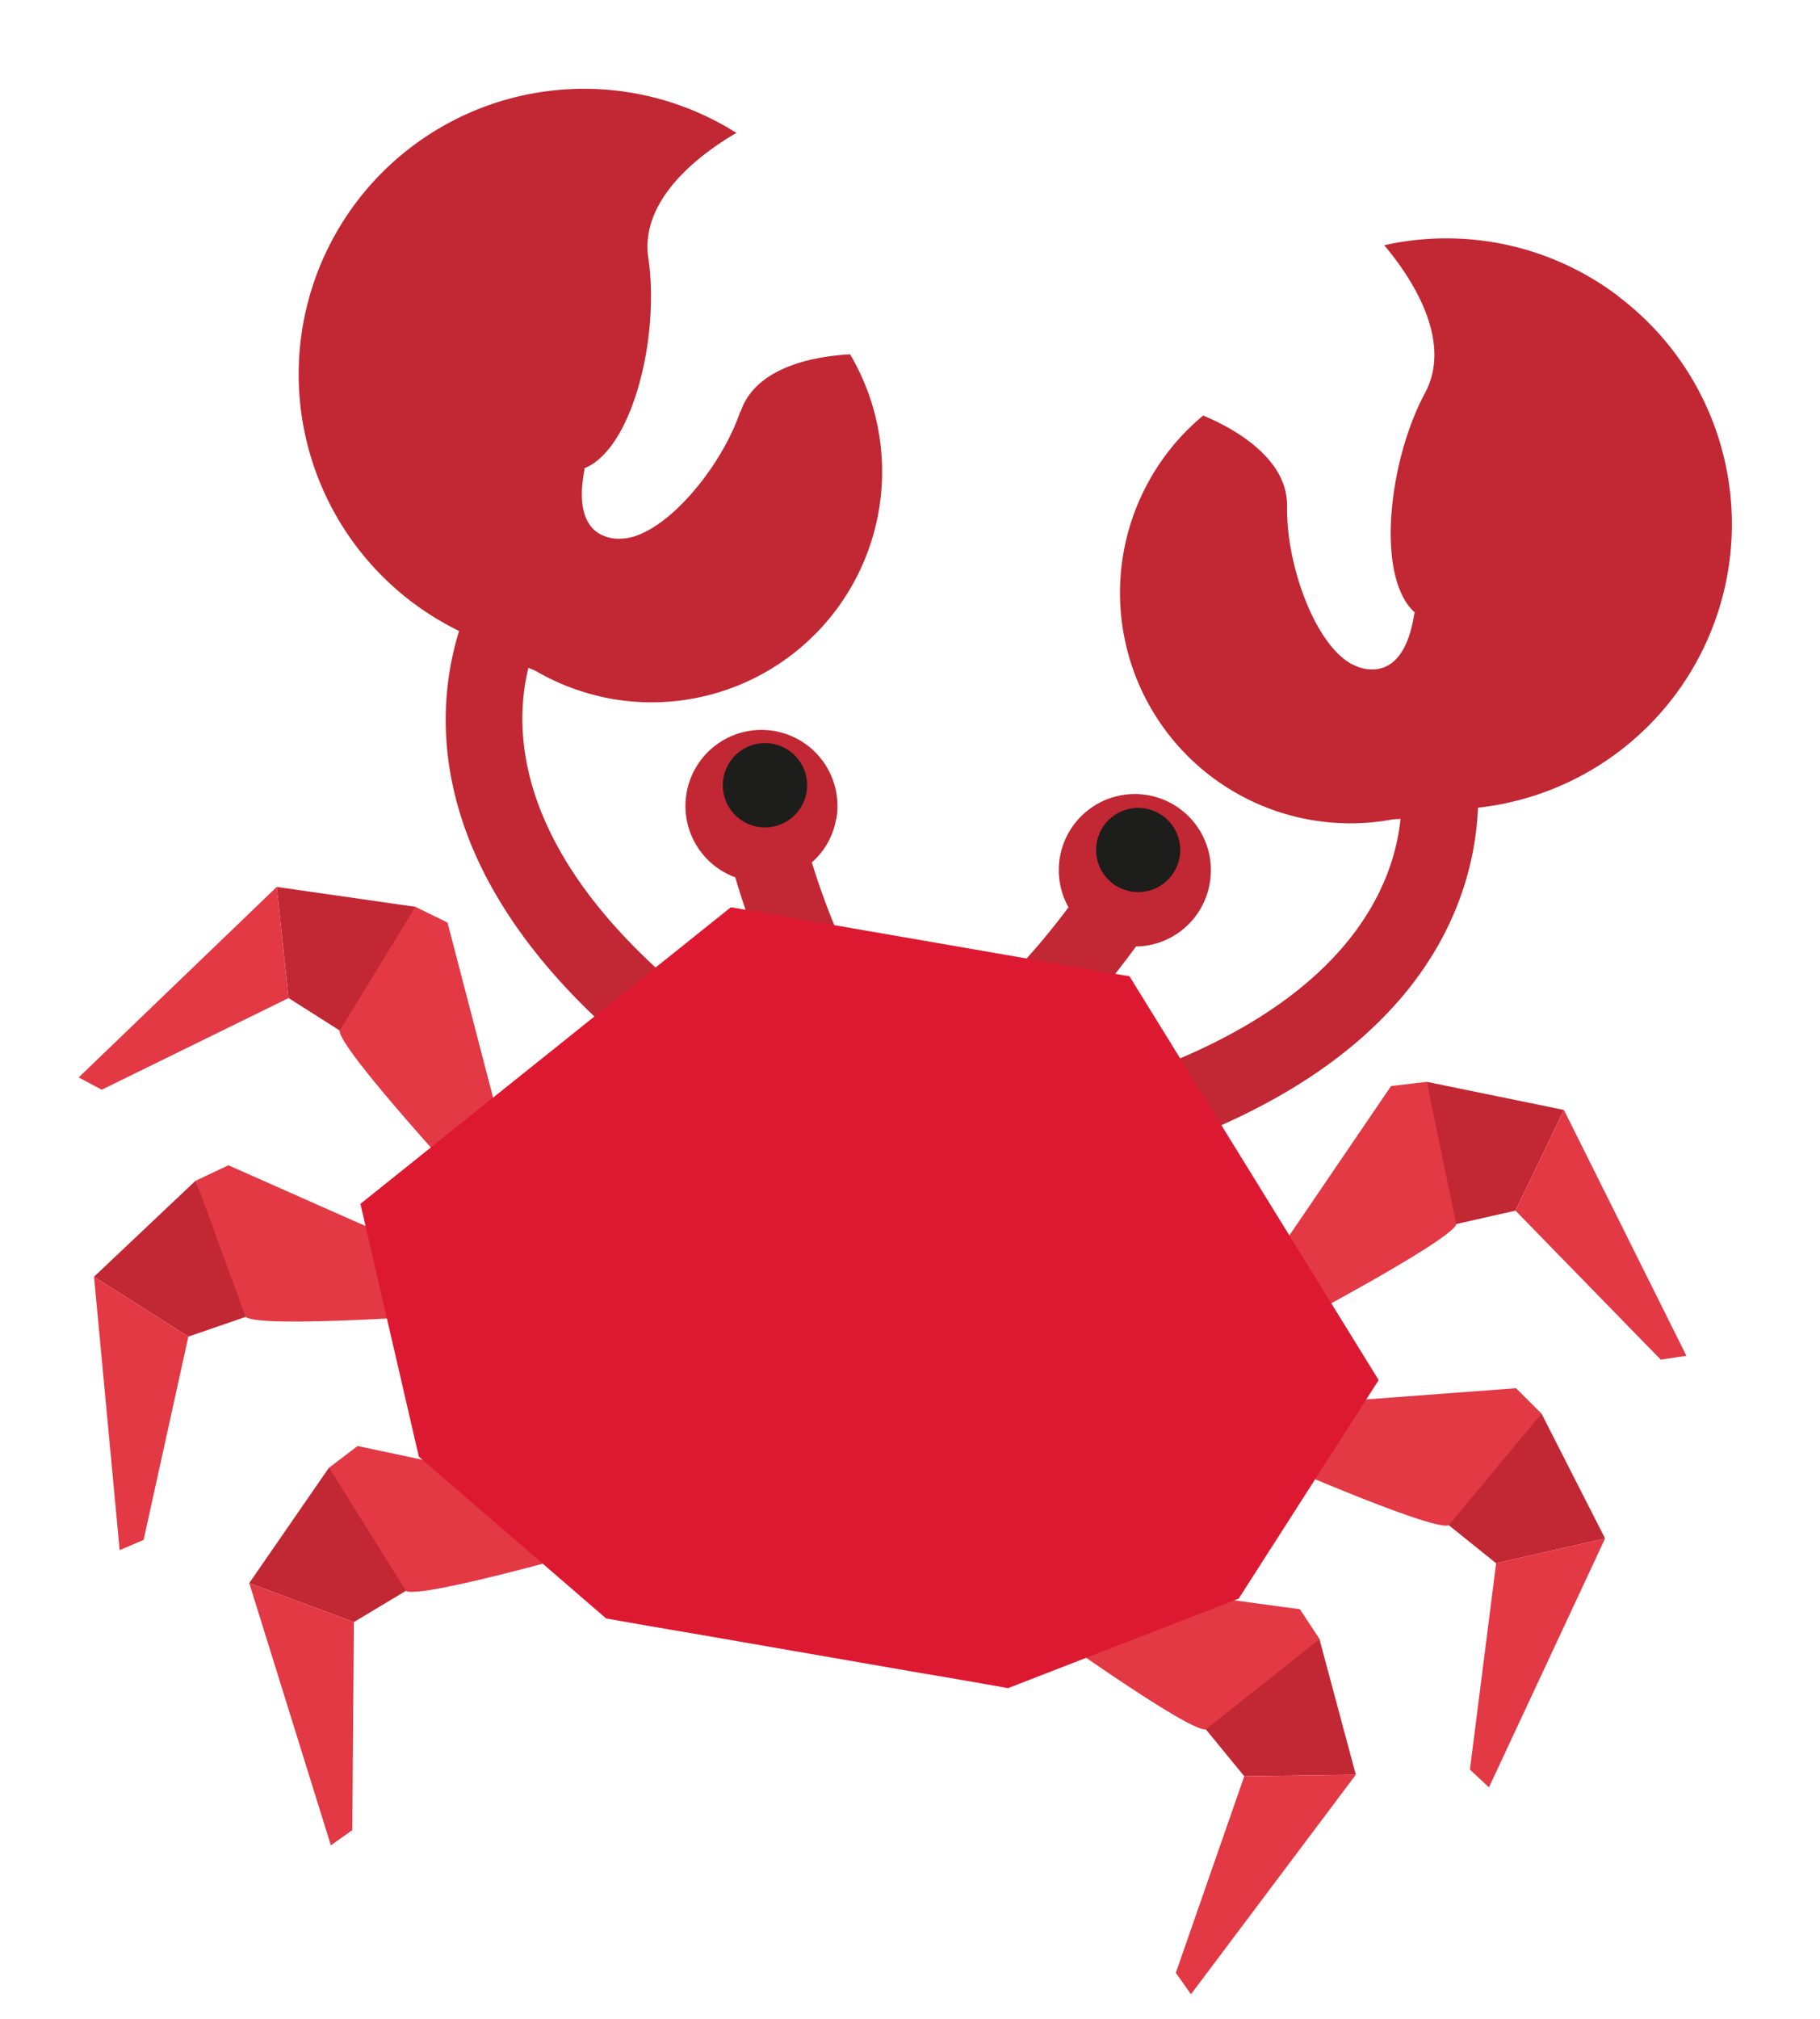
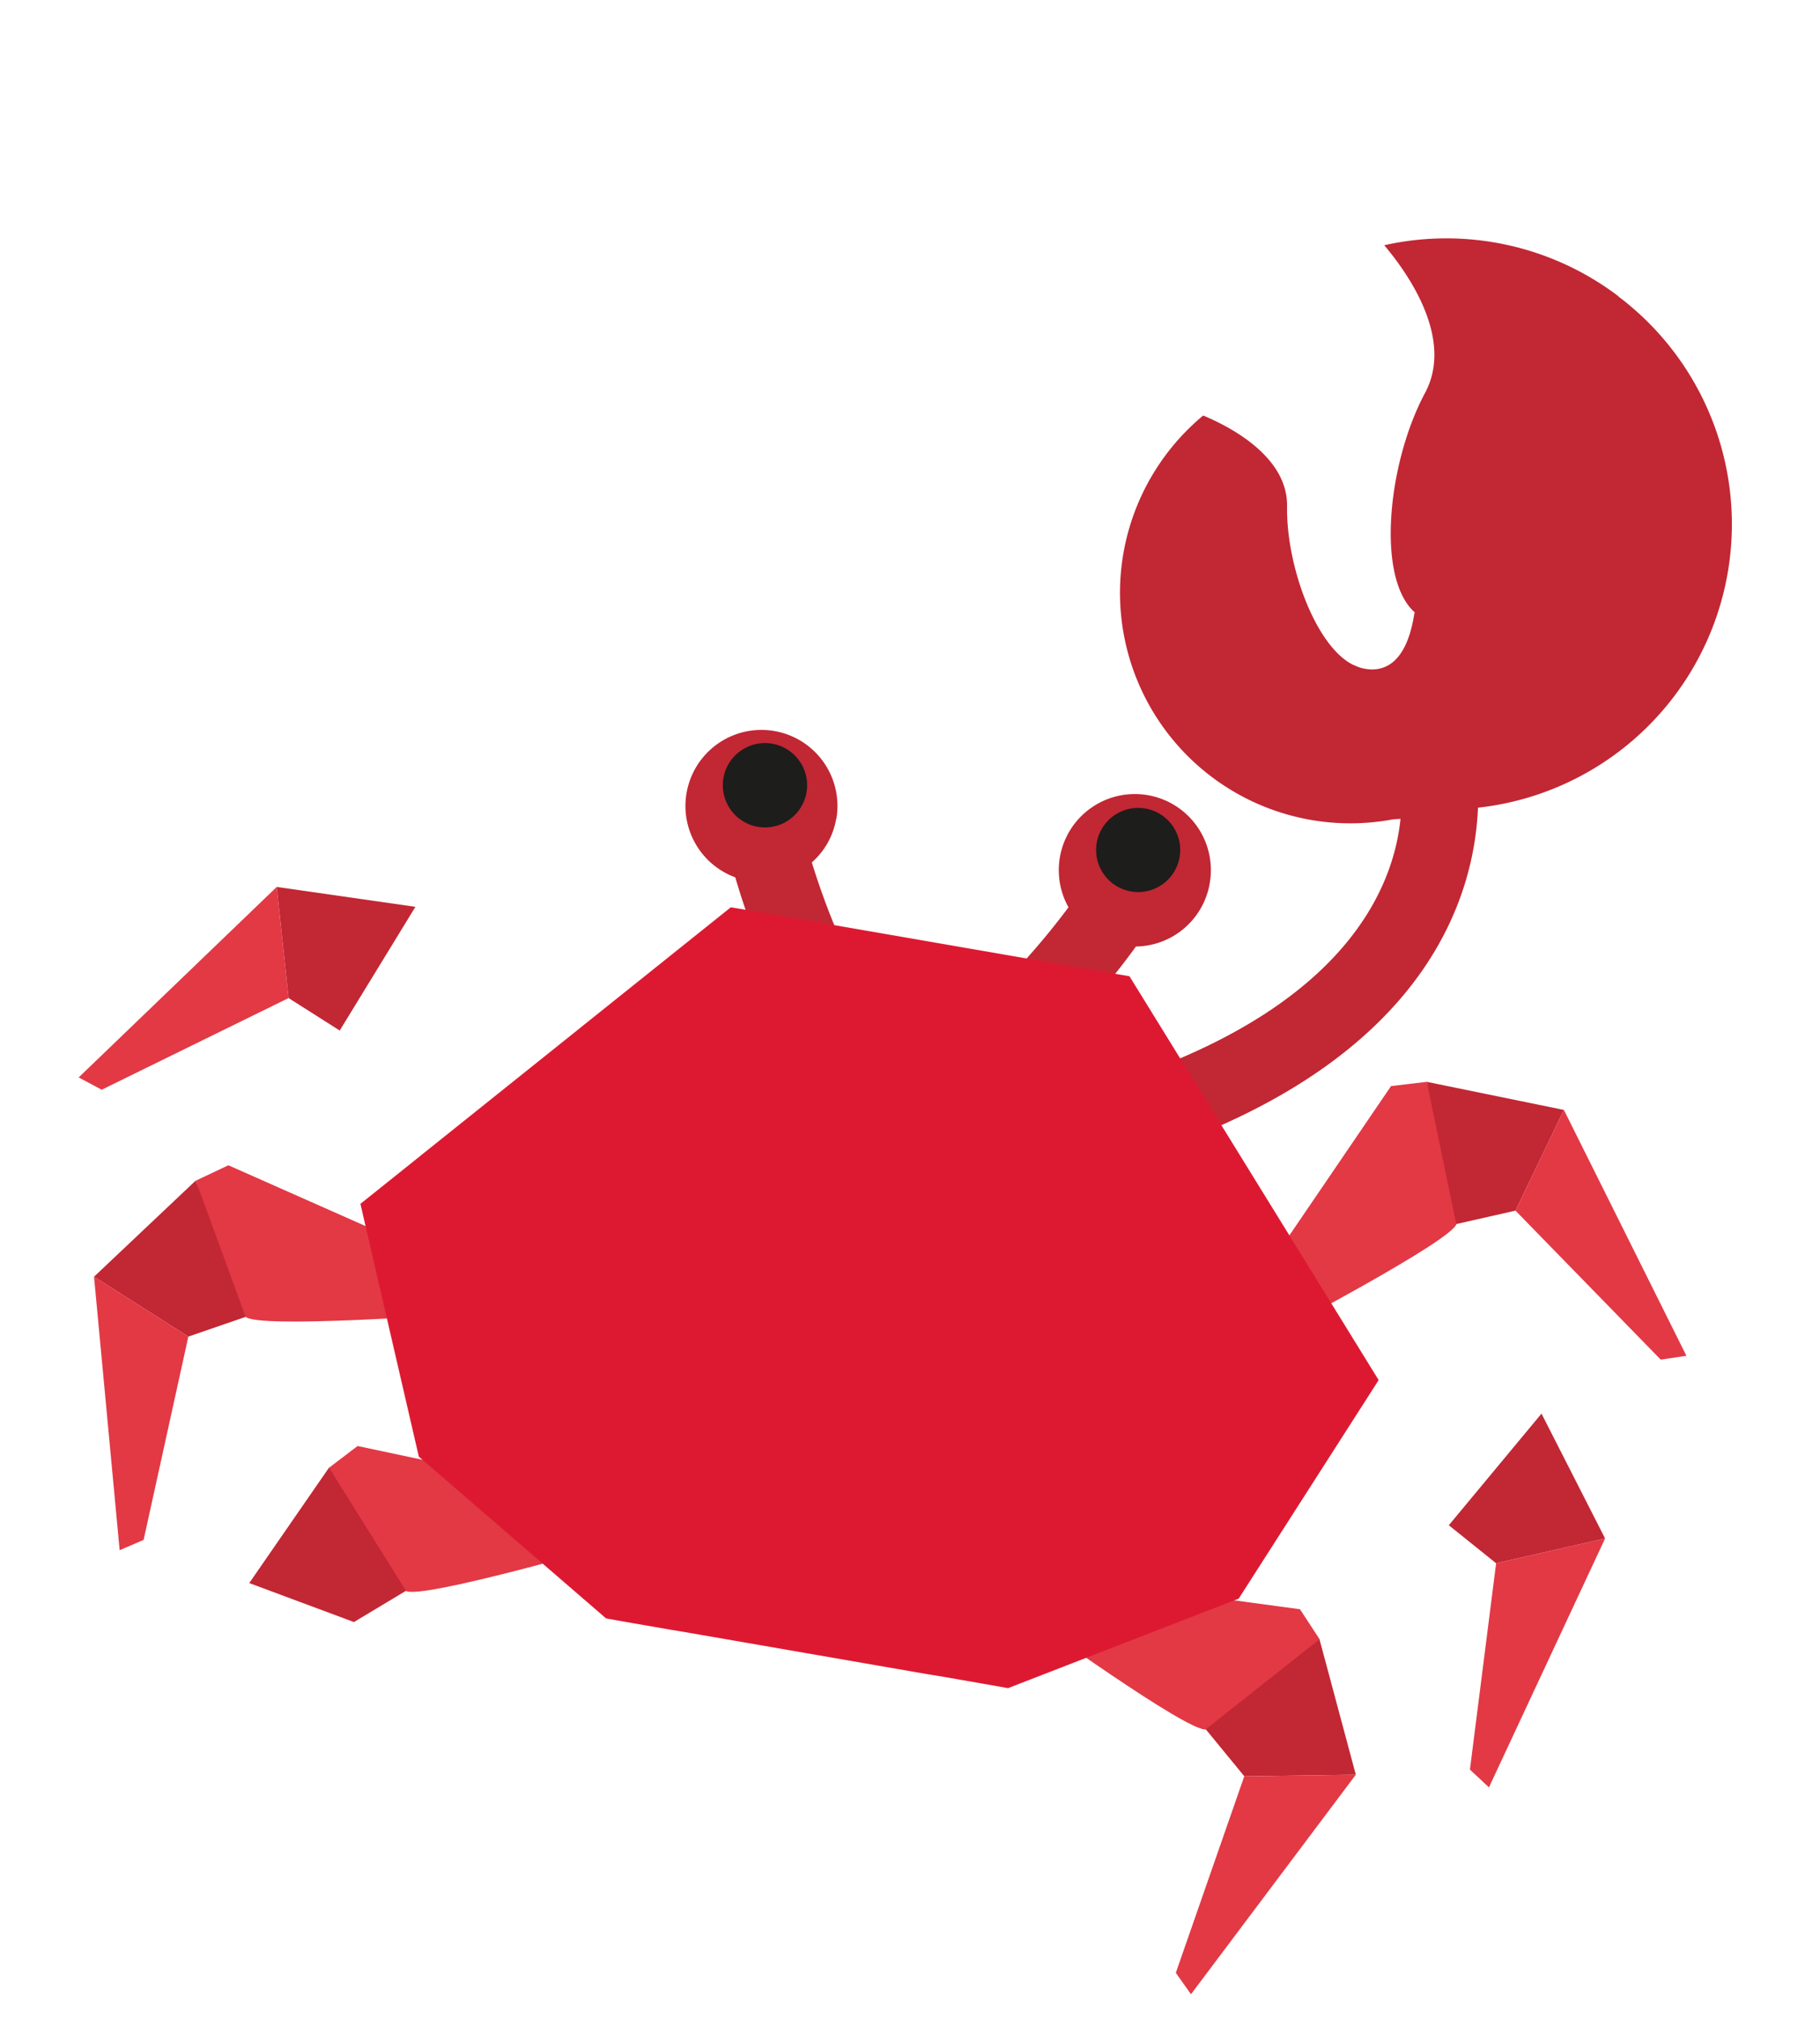
<svg xmlns="http://www.w3.org/2000/svg" width="93.847" height="104.046" viewBox="0 0 93.847 104.046">
  <g id="Lesson_done_beach_crab" transform="matrix(0.921, 0.391, -0.391, 0.921, 26.355, -9.463)">
    <path id="Pfad_2367" data-name="Pfad 2367" d="M54.62,36.53A3.919,3.919,0,1,0,48.4,40.5a37.8,37.8,0,0,1-2.32,6.7l3.63,1.69A41.663,41.663,0,0,0,52.39,41,3.914,3.914,0,0,0,54.62,36.53Z" fill="#c22734" />
    <path id="Pfad_2368" data-name="Pfad 2368" d="M35.61,40.99a3.917,3.917,0,1,0-3.62,4.8,41.39,41.39,0,0,0,5.9,5.87l2.5-3.13a38.544,38.544,0,0,1-5.07-4.99,3.83,3.83,0,0,0,.28-2.55Z" fill="#c22734" />
    <path id="Pfad_2369" data-name="Pfad 2369" d="M52.66,35.88a2.167,2.167,0,1,0-1.62,2.61A2.165,2.165,0,0,0,52.66,35.88Z" fill="#1d1d1b" />
    <path id="Pfad_2370" data-name="Pfad 2370" d="M33.66,40.33a2.172,2.172,0,1,0-1.62,2.61,2.171,2.171,0,0,0,1.62-2.61Z" fill="#1d1d1b" />
    <path id="Pfad_2371" data-name="Pfad 2371" d="M62.18.45a14.676,14.676,0,0,0-12.13,2.3c1.63.82,5.2,2.99,4.91,6.18-.37,4.05,1.4,9.83,3.98,10.63h-.06c.74,2.85-.48,3.53-1.32,3.68a2.061,2.061,0,0,1-.26.03h-.27c-2.14-.11-5.18-3.34-6.33-6.18-.97-2.39-4.34-2.63-5.81-2.62A11.873,11.873,0,0,0,62.03,29.79l.34-.17c1.02,3.3,1.18,9.62-7.31,17.43L57.77,50c10.66-9.8,9.64-18.25,8.05-22.47A14.69,14.69,0,0,0,62.18.46Z" fill="#c22734" />
-     <path id="Pfad_2372" data-name="Pfad 2372" d="M22.85,23.6c.23,3.06-1.06,7.3-2.93,8.35-.06.03-.15.07-.24.12a2.5,2.5,0,0,1-.25.09c-.81.24-2.21.18-2.81-2.72l-.06.03c1.96-1.86.97-7.82-1.16-11.29-1.67-2.73.57-6.26,1.66-7.71a14.706,14.706,0,1,0-3.13,29.2c.45,4.48,3.3,12.51,17.2,16.56l1.12-3.84c-11.07-3.22-13.74-8.96-14.29-12.37h.39a12.011,12.011,0,0,0,4.21-.21,11.884,11.884,0,0,0,4.35-21.13c-1.32.64-4.24,2.35-4.04,4.92Z" fill="#c22734" />
-     <path id="Pfad_2373" data-name="Pfad 2373" d="M27.5,64.44,19.25,53.73l-1.85-.1s-1.4,6.52-1.1,7.39,9.58,5.05,9.58,5.05l1.61-1.63Z" fill="#e23945" />
    <path id="Pfad_2374" data-name="Pfad 2374" d="M10.43,55.48l6.98-1.85-1.1,7.39-3.08-.51Z" fill="#c22734" />
    <path id="Pfad_2375" data-name="Pfad 2375" d="M6.21,68.62l7.02-8.11-2.8-5.03L4.87,68.5Z" fill="#e23945" />
    <path id="Pfad_2376" data-name="Pfad 2376" d="M27.25,69.86l-13.51-.21-1.23,1.38s4.23,5.16,5.1,5.46,9.92-4.36,9.92-4.36Z" fill="#e23945" />
    <path id="Pfad_2377" data-name="Pfad 2377" d="M9.61,77.64l2.89-6.61,5.11,5.46-2.32,2.09Z" fill="#c22734" />
    <path id="Pfad_2378" data-name="Pfad 2378" d="M17.26,89.12,15.29,78.58l-5.68-.94,6.72,12.45Z" fill="#e23945" />
    <path id="Pfad_2379" data-name="Pfad 2379" d="M38.79,77.77,25.52,80.36l-.92,1.61s5.21,4.18,6.12,4.29,8.8-6.31,8.8-6.31l-.74-2.17Z" fill="#e23945" />
    <path id="Pfad_2380" data-name="Pfad 2380" d="M23.14,89.04l1.46-7.08,6.13,4.29-1.84,2.53Z" fill="#c22734" />
-     <path id="Pfad_2381" data-name="Pfad 2381" d="M33,98.68l-4.11-9.9-5.75.26,9.15,10.79Z" fill="#e23945" />
    <path id="Pfad_2382" data-name="Pfad 2382" d="M64.66,55.74,67.3,42.48l1.61-.92s4.16,5.23,4.27,6.14-6.35,8.78-6.35,8.78l-2.17-.75Z" fill="#e23945" />
    <path id="Pfad_2383" data-name="Pfad 2383" d="M75.98,40.13l-7.07,1.43,4.26,6.15,2.54-1.83Z" fill="#c22734" />
    <path id="Pfad_2384" data-name="Pfad 2384" d="M85.6,50.02l-9.89-4.14.27-5.75,10.76,9.19Z" fill="#e23945" />
-     <path id="Pfad_2385" data-name="Pfad 2385" d="M67.3,60.48l12.01-6.19,1.72.69s-1.5,6.51-2.15,7.16-10.82.5-10.82.5Z" fill="#e23945" />
    <path id="Pfad_2386" data-name="Pfad 2386" d="M86.56,59.62l-5.53-4.64-2.15,7.16,3.01.85Z" fill="#c22734" />
    <path id="Pfad_2387" data-name="Pfad 2387" d="M84.8,73.3,81.89,62.99l4.67-3.37-.5,14.14Z" fill="#e23945" />
    <path id="Pfad_2388" data-name="Pfad 2388" d="M60.47,72.69l13.04-3.57,1.54,1.03s-2.81,6.05-3.58,6.56-10.69-1.75-10.69-1.75l-.3-2.27Z" fill="#e23945" />
    <path id="Pfad_2389" data-name="Pfad 2389" d="M79.49,75.84l-4.45-5.69-3.58,6.56,2.77,1.45Z" fill="#c22734" />
    <path id="Pfad_2390" data-name="Pfad 2390" d="M74.94,88.86l-.71-10.7,5.26-2.32-3.4,13.73Z" fill="#e23945" />
    <path id="Pfad_2391" data-name="Pfad 2391" d="M52.68,42.54l-1.3.31-1.19.28-.74.17L35.61,46.54l-.74.17-1.19.28-1.3.31L20.78,68.82l7.86,10.81,12.14,3.9,1.39-.32,1.92-.45.83-.2,12.19-2.85.82-.2,1.93-.45,1.39-.32,9.14-8.89,2.24-13.18Z" fill="#dd1931" />
  </g>
</svg>